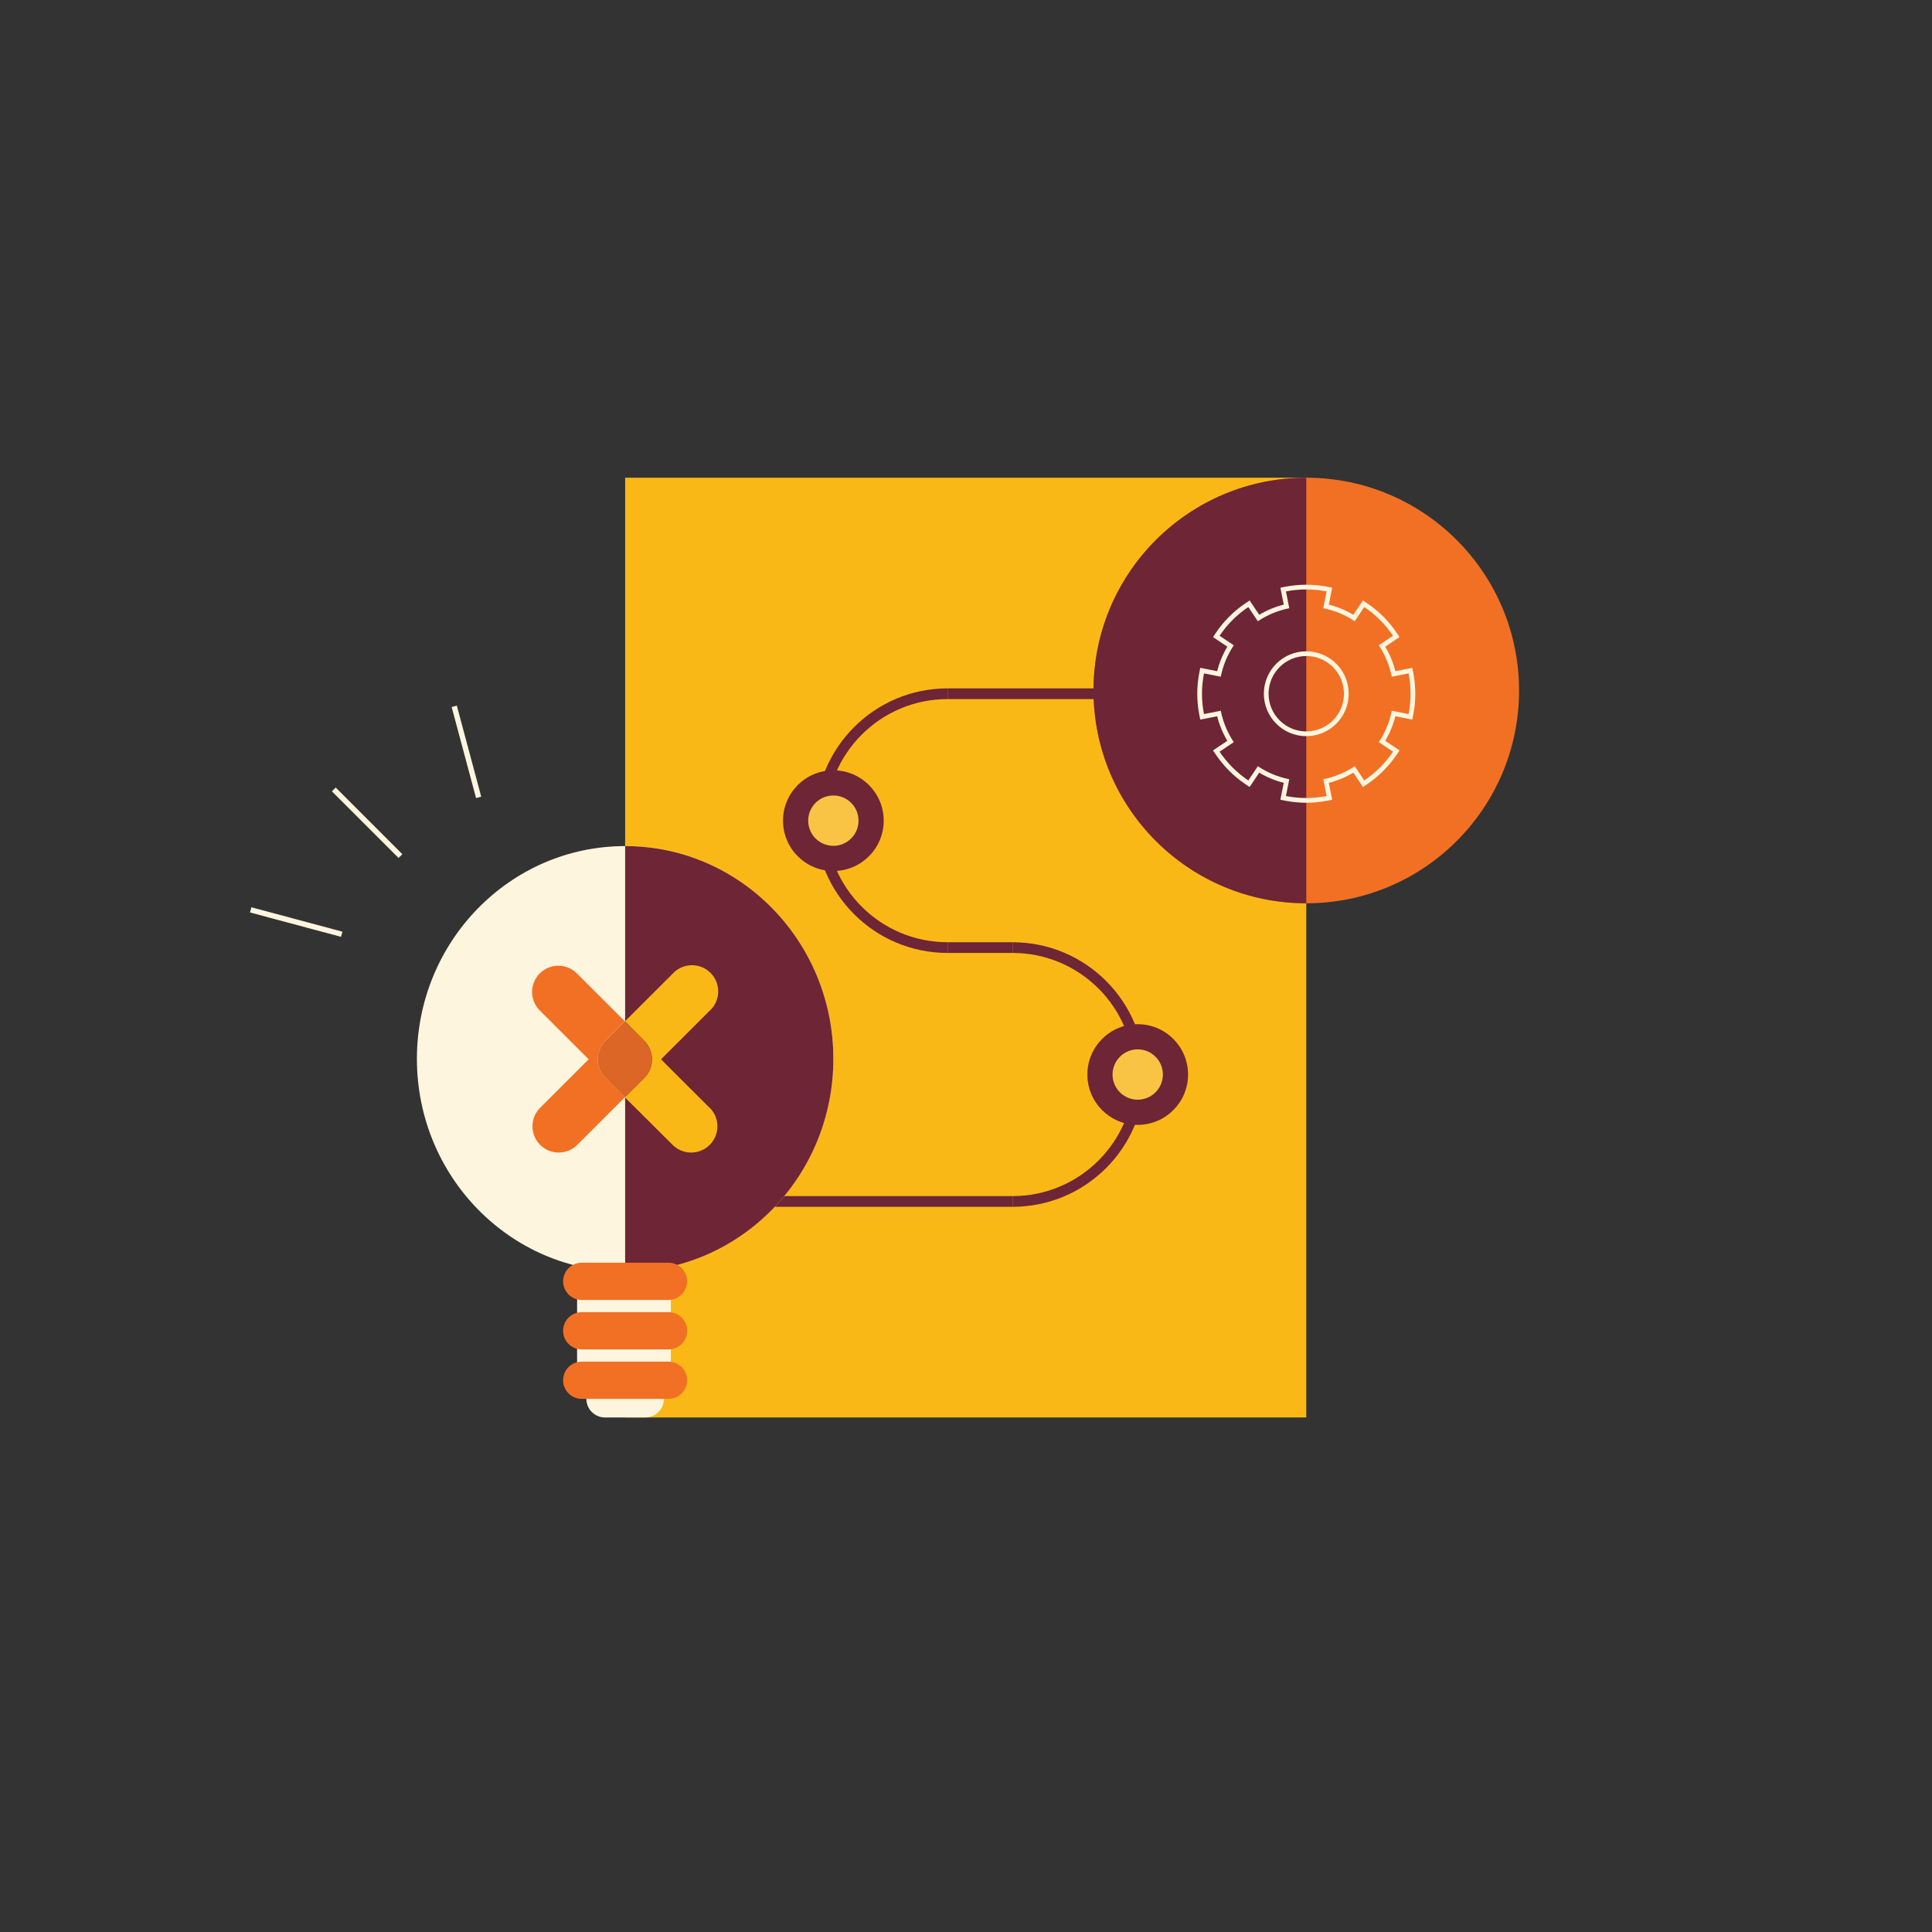
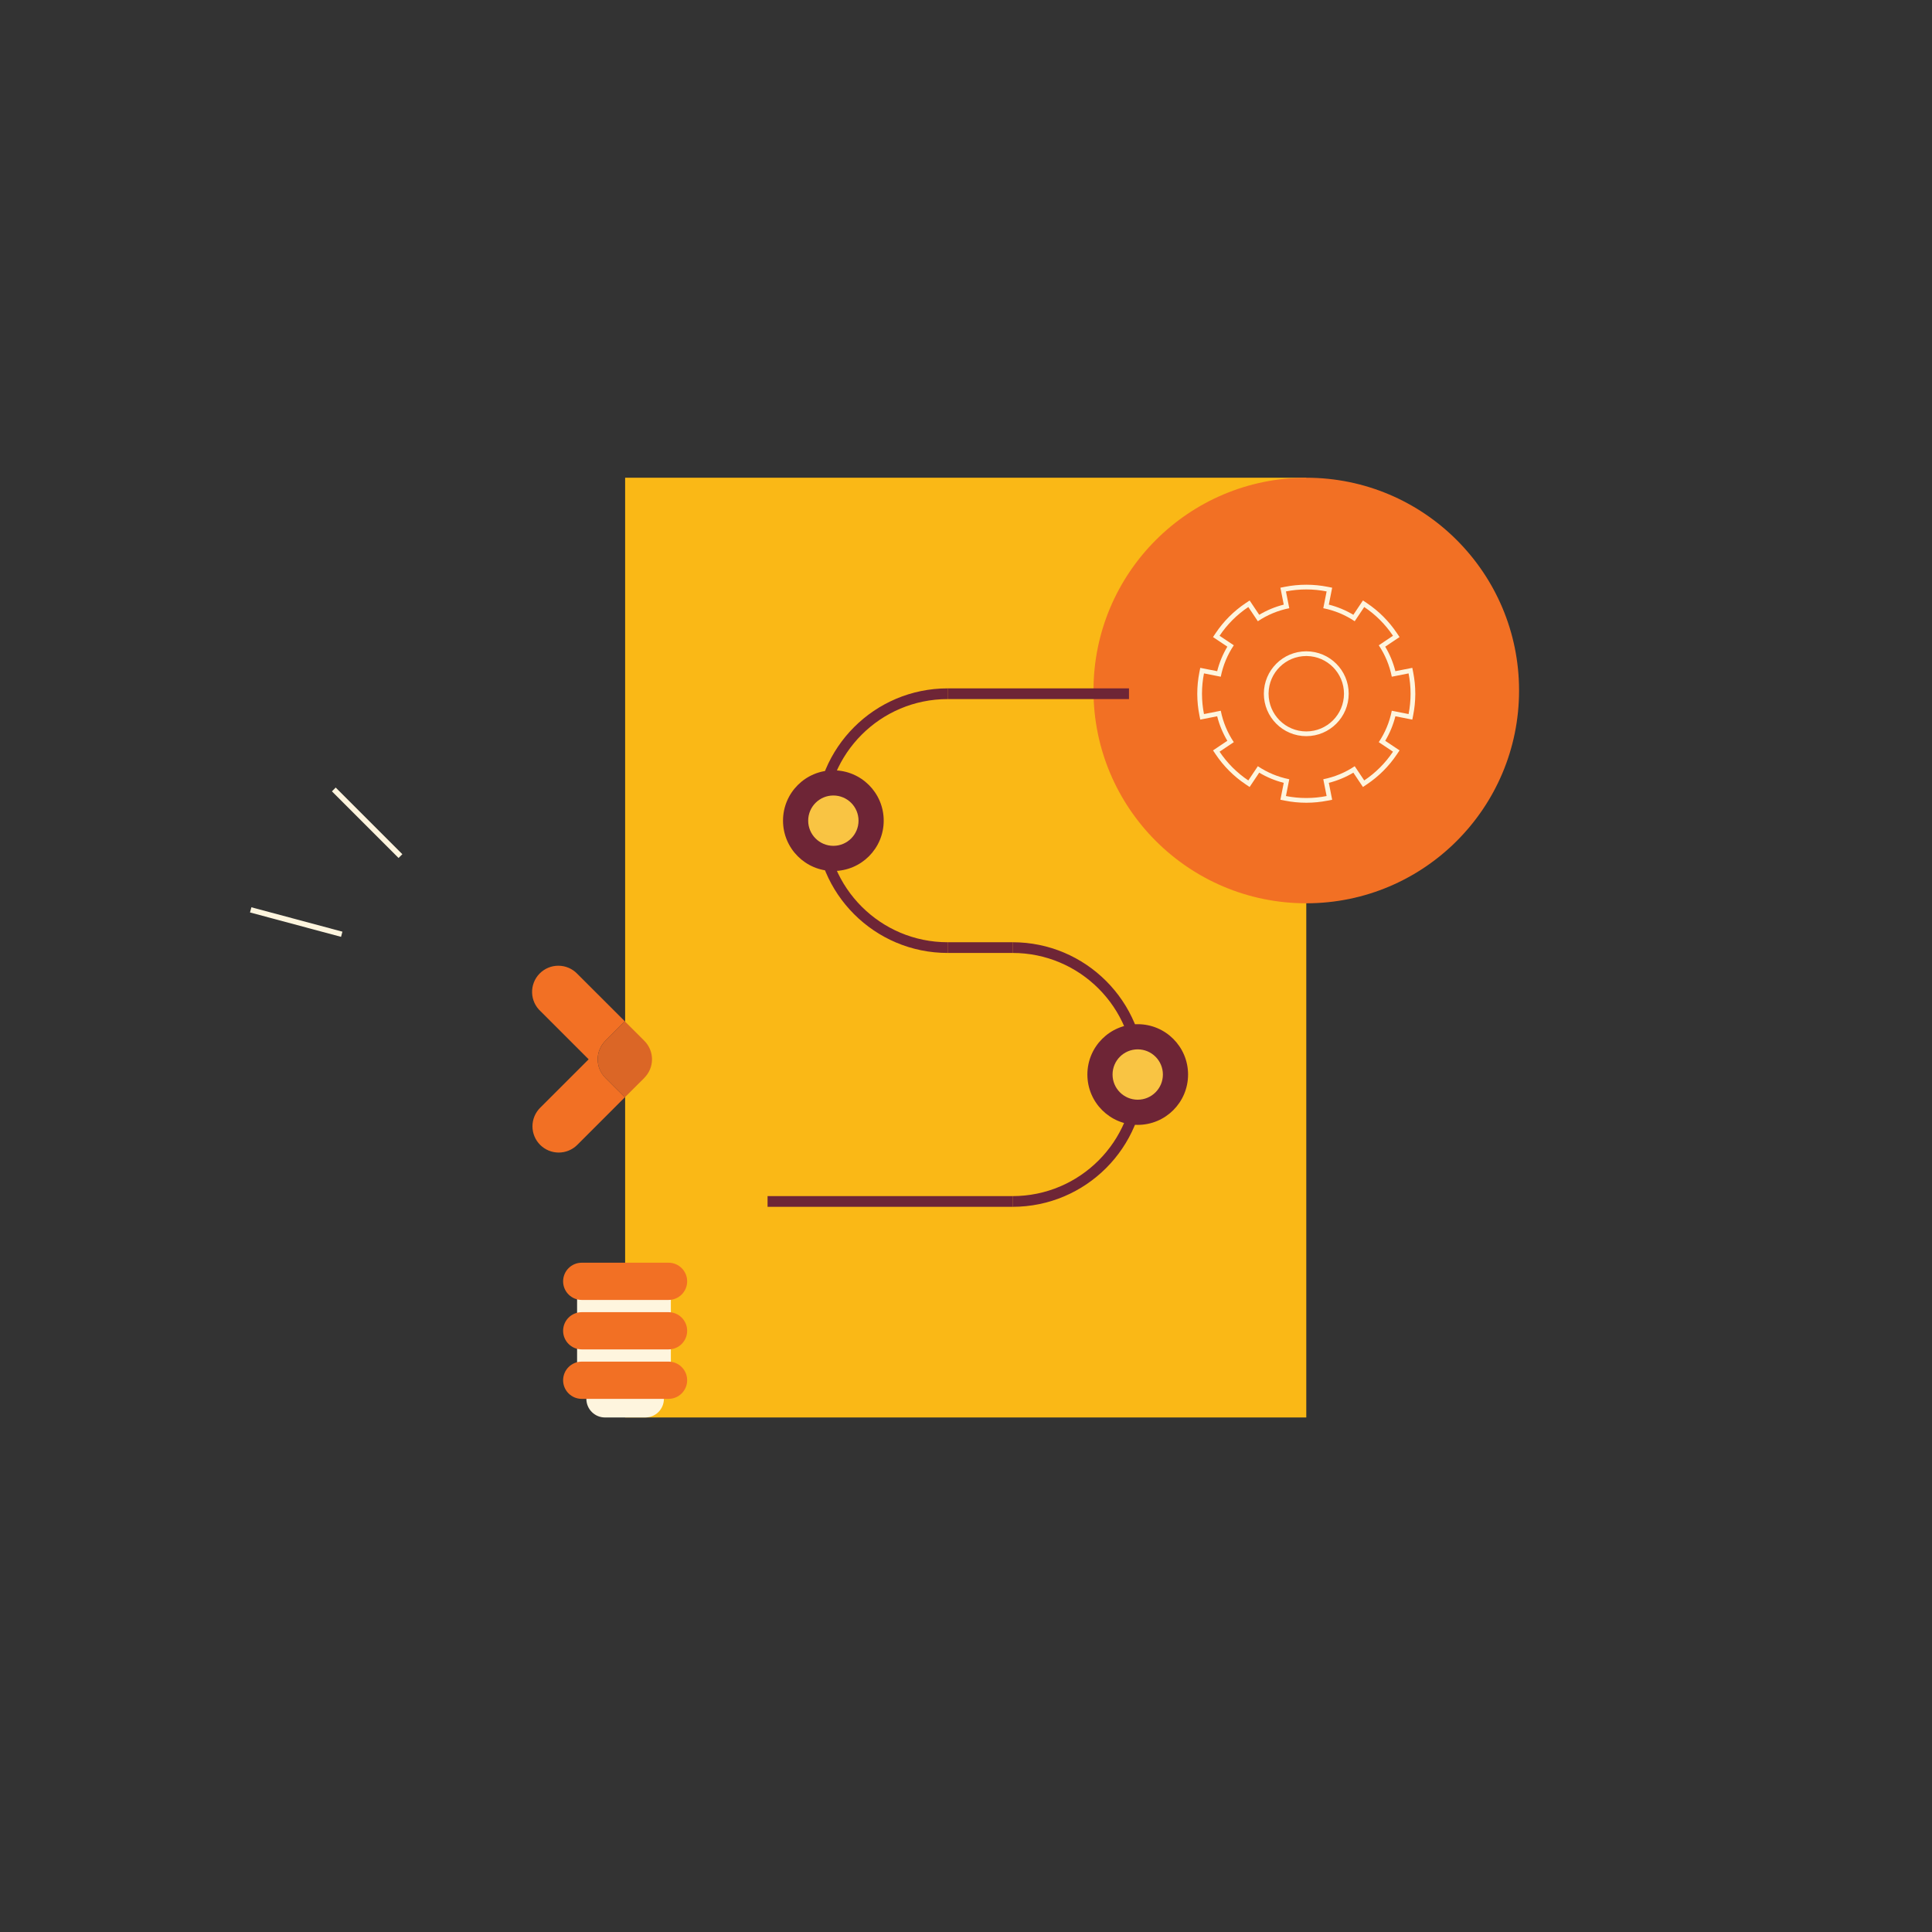
<svg xmlns="http://www.w3.org/2000/svg" width="400" height="400" viewBox="0 0 400 400" fill="none">
  <rect x="0" y="0" width="400" height="400" fill="#333333" stroke="none" />
  <path d="M83.304 176.852L82.519 177.636L68.721 163.838L69.506 163.054L83.304 176.852Z" fill="#FEF5DE" />
-   <path d="M99.632 164.941L98.561 165.228L93.51 146.38L94.582 146.093L99.632 164.941Z" fill="#FEF5DE" />
  <path d="M70.896 192.893L70.609 193.964L51.761 188.913L52.048 187.842L70.896 192.893Z" fill="#FEF5DE" />
  <path d="M270.452 98.907H129.428V293.472H270.452V98.907Z" fill="#FAB816" />
  <path d="M270.451 98.907C294.783 98.907 314.506 118.632 314.506 142.963C314.506 167.293 294.783 187.017 270.451 187.017C246.12 187.017 226.396 167.293 226.396 142.963C226.396 118.632 246.12 98.907 270.451 98.907Z" fill="#F27024" />
  <path d="M168.812 169.909C168.812 154.782 181.073 142.52 196.201 142.52V144.738C182.298 144.738 171.03 156.007 171.03 169.909C171.03 183.811 182.298 195.08 196.201 195.08V197.298C181.073 197.298 168.812 185.036 168.812 169.909Z" fill="#6E2536" />
  <path d="M234.814 222.47C234.814 208.568 223.545 197.298 209.642 197.298V195.08C224.77 195.08 237.032 207.343 237.032 222.47C237.032 237.597 224.77 249.859 209.642 249.859V247.641C223.545 247.641 234.814 236.372 234.814 222.47Z" fill="#6E2536" />
  <path d="M209.642 195.08V197.298H196.2V195.08H209.642Z" fill="#6E2536" />
  <path d="M209.642 247.641V249.859H158.916V247.641H209.642Z" fill="#6E2536" />
  <path d="M233.744 142.52V144.738H196.2V142.52H233.744Z" fill="#6E2536" />
  <path d="M172.539 180.332C178.295 180.332 182.962 175.666 182.962 169.909C182.962 164.153 178.295 159.487 172.539 159.487C166.782 159.487 162.116 164.153 162.116 169.909C162.116 175.666 166.782 180.332 172.539 180.332Z" fill="#6E2536" />
  <path d="M172.539 175.121C175.417 175.121 177.75 172.788 177.75 169.909C177.75 167.031 175.417 164.698 172.539 164.698C169.661 164.698 167.327 167.031 167.327 169.909C167.327 172.788 169.661 175.121 172.539 175.121Z" fill="#F9C443" />
  <path d="M138.895 266.688H119.48V284.596H138.895V266.688Z" fill="#FEF5DE" />
  <path d="M121.402 289.618C121.402 287.49 123.128 285.764 125.254 285.764H133.602C135.729 285.764 137.454 287.49 137.454 289.618C137.454 291.747 135.729 293.472 133.602 293.472H125.254C123.128 293.472 121.402 291.747 121.402 289.618Z" fill="#FEF5DE" />
  <path d="M138.417 281.91H120.438C118.311 281.91 116.586 283.636 116.586 285.764C116.586 287.893 118.311 289.618 120.438 289.618H138.417C140.544 289.618 142.269 287.893 142.269 285.764C142.269 283.636 140.544 281.91 138.417 281.91Z" fill="#F27024" />
  <path d="M138.417 271.671H120.438C118.311 271.671 116.586 273.396 116.586 275.525C116.586 277.653 118.311 279.378 120.438 279.378H138.417C140.544 279.378 142.269 277.653 142.269 275.525C142.269 273.396 140.544 271.671 138.417 271.671Z" fill="#F27024" />
-   <path d="M129.427 175.174C153.237 175.174 172.538 194.898 172.538 219.229C172.538 243.559 153.237 263.284 129.427 263.284C105.617 263.284 86.316 243.559 86.316 219.229C86.317 194.898 105.617 175.174 129.427 175.174Z" fill="#FEF5DE" />
-   <path d="M129.428 263.284V175.174C153.238 175.174 172.539 194.898 172.539 219.228C172.539 243.559 153.238 263.284 129.428 263.284Z" fill="#6E2536" />
  <path d="M138.417 261.431H120.438C118.311 261.431 116.586 263.156 116.586 265.285C116.586 267.413 118.311 269.139 120.438 269.139H138.417C140.544 269.139 142.269 267.413 142.269 265.285C142.269 263.156 140.544 261.431 138.417 261.431Z" fill="#F27024" />
  <path d="M125.338 223.159C124.833 222.655 124.432 222.057 124.158 221.398C123.884 220.739 123.744 220.033 123.744 219.321C123.744 218.607 123.884 217.901 124.158 217.243C124.432 216.584 124.833 215.986 125.338 215.482L129.366 211.452L119.511 201.606C119.006 201.081 118.399 200.664 117.728 200.378C117.058 200.092 116.337 199.944 115.608 199.943C114.879 199.941 114.157 200.085 113.485 200.368C112.813 200.651 112.205 201.066 111.698 201.588C111.189 202.111 110.792 202.729 110.529 203.408C110.265 204.088 110.14 204.812 110.164 205.541C110.186 206.268 110.355 206.984 110.661 207.646C110.966 208.307 111.401 208.9 111.941 209.39L121.874 219.321L111.827 229.359C111.323 229.863 110.923 230.462 110.651 231.122C110.379 231.781 110.239 232.487 110.24 233.201C110.241 233.914 110.383 234.62 110.657 235.278C110.931 235.936 111.332 236.535 111.837 237.038C112.343 237.542 112.943 237.941 113.603 238.213C114.262 238.485 114.97 238.625 115.684 238.624C116.397 238.623 117.104 238.481 117.763 238.207C118.422 237.933 119.021 237.532 119.525 237.028L129.366 227.189L125.338 223.166V223.159Z" fill="#F27024" />
-   <path d="M146.912 229.359L136.857 219.321L146.798 209.39C147.361 208.908 147.821 208.316 148.147 207.651C148.473 206.984 148.66 206.259 148.695 205.518C148.729 204.777 148.612 204.038 148.349 203.345C148.088 202.651 147.686 202.018 147.169 201.486C146.652 200.954 146.032 200.532 145.347 200.249C144.662 199.964 143.925 199.823 143.183 199.835C142.441 199.847 141.709 200.009 141.032 200.314C140.356 200.619 139.75 201.059 139.25 201.607L129.395 211.452L133.394 215.49C133.899 215.993 134.301 216.591 134.576 217.249C134.849 217.908 134.991 218.615 134.991 219.328C134.991 220.042 134.849 220.748 134.576 221.407C134.301 222.065 133.899 222.663 133.394 223.166L129.366 227.189L139.25 237.028C139.753 237.532 140.352 237.933 141.011 238.207C141.67 238.481 142.377 238.623 143.091 238.624C143.805 238.625 144.512 238.485 145.172 238.213C145.832 237.941 146.432 237.542 146.937 237.039C147.443 236.535 147.844 235.937 148.117 235.278C148.392 234.62 148.533 233.914 148.534 233.2C148.535 232.488 148.396 231.781 148.124 231.122C147.851 230.463 147.452 229.863 146.947 229.359H146.912Z" fill="#FAB816" />
+   <path d="M146.912 229.359L136.857 219.321L146.798 209.39C147.361 208.908 147.821 208.316 148.147 207.651C148.473 206.984 148.66 206.259 148.695 205.518C148.088 202.651 147.686 202.018 147.169 201.486C146.652 200.954 146.032 200.532 145.347 200.249C144.662 199.964 143.925 199.823 143.183 199.835C142.441 199.847 141.709 200.009 141.032 200.314C140.356 200.619 139.75 201.059 139.25 201.607L129.395 211.452L133.394 215.49C133.899 215.993 134.301 216.591 134.576 217.249C134.849 217.908 134.991 218.615 134.991 219.328C134.991 220.042 134.849 220.748 134.576 221.407C134.301 222.065 133.899 222.663 133.394 223.166L129.366 227.189L139.25 237.028C139.753 237.532 140.352 237.933 141.011 238.207C141.67 238.481 142.377 238.623 143.091 238.624C143.805 238.625 144.512 238.485 145.172 238.213C145.832 237.941 146.432 237.542 146.937 237.039C147.443 236.535 147.844 235.937 148.117 235.278C148.392 234.62 148.533 233.914 148.534 233.2C148.535 232.488 148.396 231.781 148.124 231.122C147.851 230.463 147.452 229.863 146.947 229.359H146.912Z" fill="#FAB816" />
  <path d="M133.394 223.159C133.9 222.655 134.301 222.057 134.576 221.398C134.849 220.74 134.991 220.033 134.991 219.321C134.991 218.607 134.849 217.901 134.576 217.242C134.301 216.583 133.9 215.985 133.394 215.483L129.366 211.458L125.338 215.489C124.834 215.993 124.432 216.592 124.159 217.25C123.885 217.909 123.745 218.615 123.745 219.327C123.745 220.041 123.885 220.747 124.159 221.405C124.432 222.064 124.834 222.662 125.338 223.166L129.366 227.19L133.401 223.166L133.394 223.159Z" fill="#DB6626" />
  <path d="M235.554 232.893C241.31 232.893 245.977 228.227 245.977 222.47C245.977 216.714 241.31 212.048 235.554 212.048C229.797 212.048 225.131 216.714 225.131 222.47C225.131 228.227 229.797 232.893 235.554 232.893Z" fill="#6E2536" />
  <path d="M235.554 227.682C238.432 227.682 240.765 225.349 240.765 222.47C240.765 219.592 238.432 217.259 235.554 217.259C232.676 217.259 230.342 219.592 230.342 222.47C230.342 225.349 232.676 227.682 235.554 227.682Z" fill="#F9C443" />
-   <path d="M270.451 187.017C246.12 187.017 226.396 167.293 226.396 142.963C226.396 118.632 246.12 98.907 270.451 98.907V187.017Z" fill="#6E2536" />
  <path d="M292.043 143.629C292.043 142.191 291.902 140.784 291.632 139.419L288.155 140.107C287.687 137.739 286.755 135.538 285.459 133.602L288.404 131.629C286.829 129.277 284.803 127.251 282.45 125.677L280.479 128.621C278.543 127.325 276.341 126.394 273.973 125.925L274.662 122.448C273.297 122.178 271.889 122.037 270.451 122.037C269.014 122.037 267.606 122.178 266.241 122.448L266.93 125.925C264.562 126.394 262.361 127.325 260.424 128.622L258.452 125.677C256.099 127.251 254.074 129.277 252.499 131.629L255.444 133.602C254.148 135.538 253.216 137.739 252.748 140.107L249.271 139.419C249.001 140.784 248.86 142.191 248.86 143.629C248.86 145.067 249.001 146.474 249.271 147.839L252.748 147.151C253.216 149.518 254.148 151.72 255.444 153.656L252.499 155.628C254.074 157.981 256.099 160.006 258.452 161.581L260.424 158.636C262.361 159.933 264.562 160.864 266.93 161.333L266.241 164.81C267.606 165.079 269.014 165.221 270.451 165.221C271.889 165.221 273.297 165.079 274.662 164.81L273.973 161.333C276.341 160.864 278.543 159.933 280.479 158.636L282.45 161.581C284.803 160.006 286.829 157.981 288.404 155.628L285.459 153.656C286.755 151.72 287.687 149.518 288.155 147.151L291.632 147.839C291.902 146.474 292.043 145.067 292.043 143.629ZM278.257 143.628C278.257 139.352 274.817 135.878 270.553 135.824L270.451 135.823C266.175 135.823 262.701 139.263 262.647 143.528L262.646 143.628C262.646 147.94 266.141 151.434 270.451 151.434V152.412C265.601 152.412 261.668 148.48 261.668 143.628C261.668 138.778 265.601 134.846 270.451 134.846C275.302 134.846 279.235 138.778 279.235 143.628C279.235 148.48 275.302 152.412 270.451 152.412V151.434C274.763 151.434 278.257 147.94 278.257 143.628ZM293.02 143.77C293.011 145.223 292.864 146.647 292.592 148.029L292.401 148.988L288.899 148.295C288.444 150.105 287.727 151.812 286.794 153.373L289.761 155.36L289.216 156.172C287.57 158.631 285.454 160.748 282.995 162.394L282.182 162.938L280.196 159.971C278.635 160.905 276.928 161.621 275.118 162.078L275.811 165.579L274.851 165.769C273.424 166.051 271.953 166.199 270.451 166.199C268.95 166.199 267.478 166.051 266.052 165.769L265.093 165.579L265.786 162.078C263.975 161.621 262.268 160.905 260.706 159.971L258.721 162.938L257.909 162.394C255.449 160.748 253.333 158.631 251.686 156.172L251.142 155.36L254.108 153.373C253.176 151.812 252.459 150.105 252.003 148.295L248.502 148.988L248.312 148.029C248.038 146.647 247.891 145.223 247.883 143.77L247.882 143.629C247.882 142.128 248.03 140.656 248.312 139.229L248.502 138.27L252.003 138.963C252.459 137.152 253.176 135.445 254.108 133.884L251.142 131.898L251.686 131.086C253.333 128.627 255.449 126.51 257.909 124.864L258.721 124.32L260.706 127.286C262.268 126.353 263.975 125.637 265.786 125.18L265.093 121.679L266.052 121.489C267.479 121.207 268.95 121.06 270.451 121.06C271.953 121.06 273.424 121.207 274.851 121.489L275.811 121.679L275.118 125.18C276.928 125.637 278.635 126.353 280.196 127.286L282.182 124.32L282.995 124.864C285.454 126.51 287.57 128.627 289.216 131.086L289.761 131.898L286.794 133.884C287.727 135.445 288.444 137.152 288.899 138.963L292.401 138.27L292.592 139.229C292.874 140.656 293.02 142.128 293.02 143.629V143.77Z" fill="#FEF5DE" />
</svg>